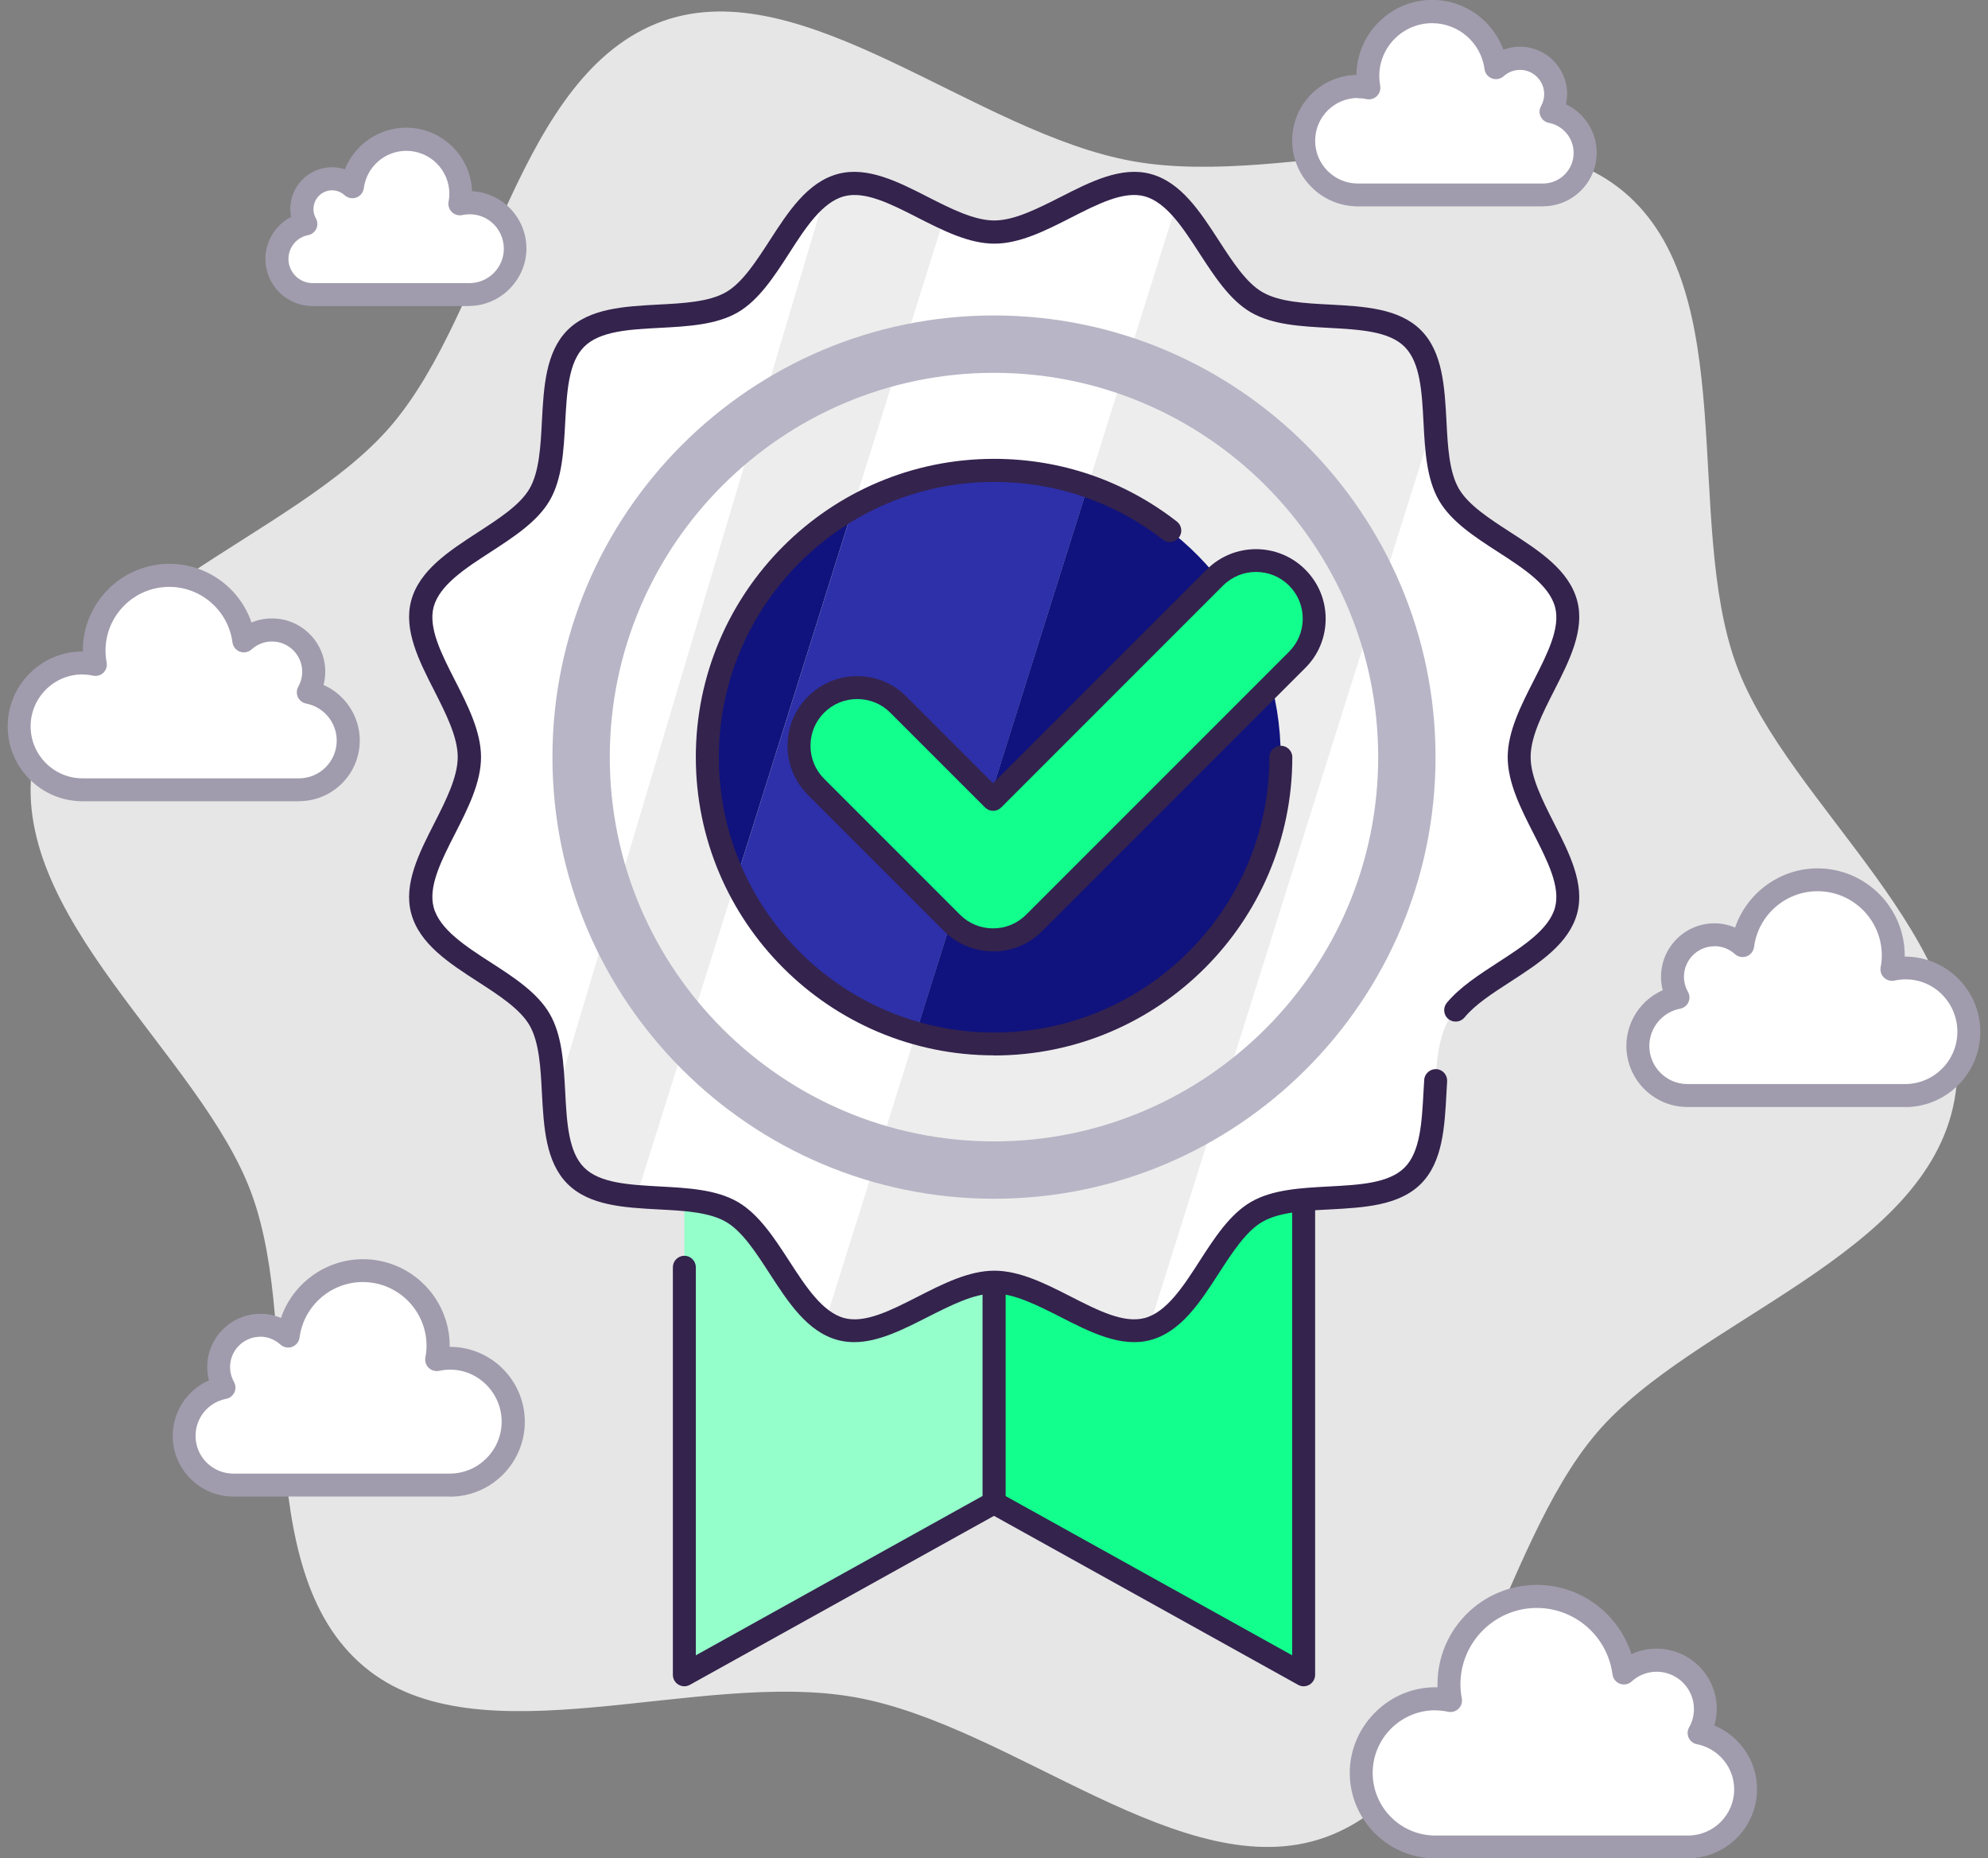
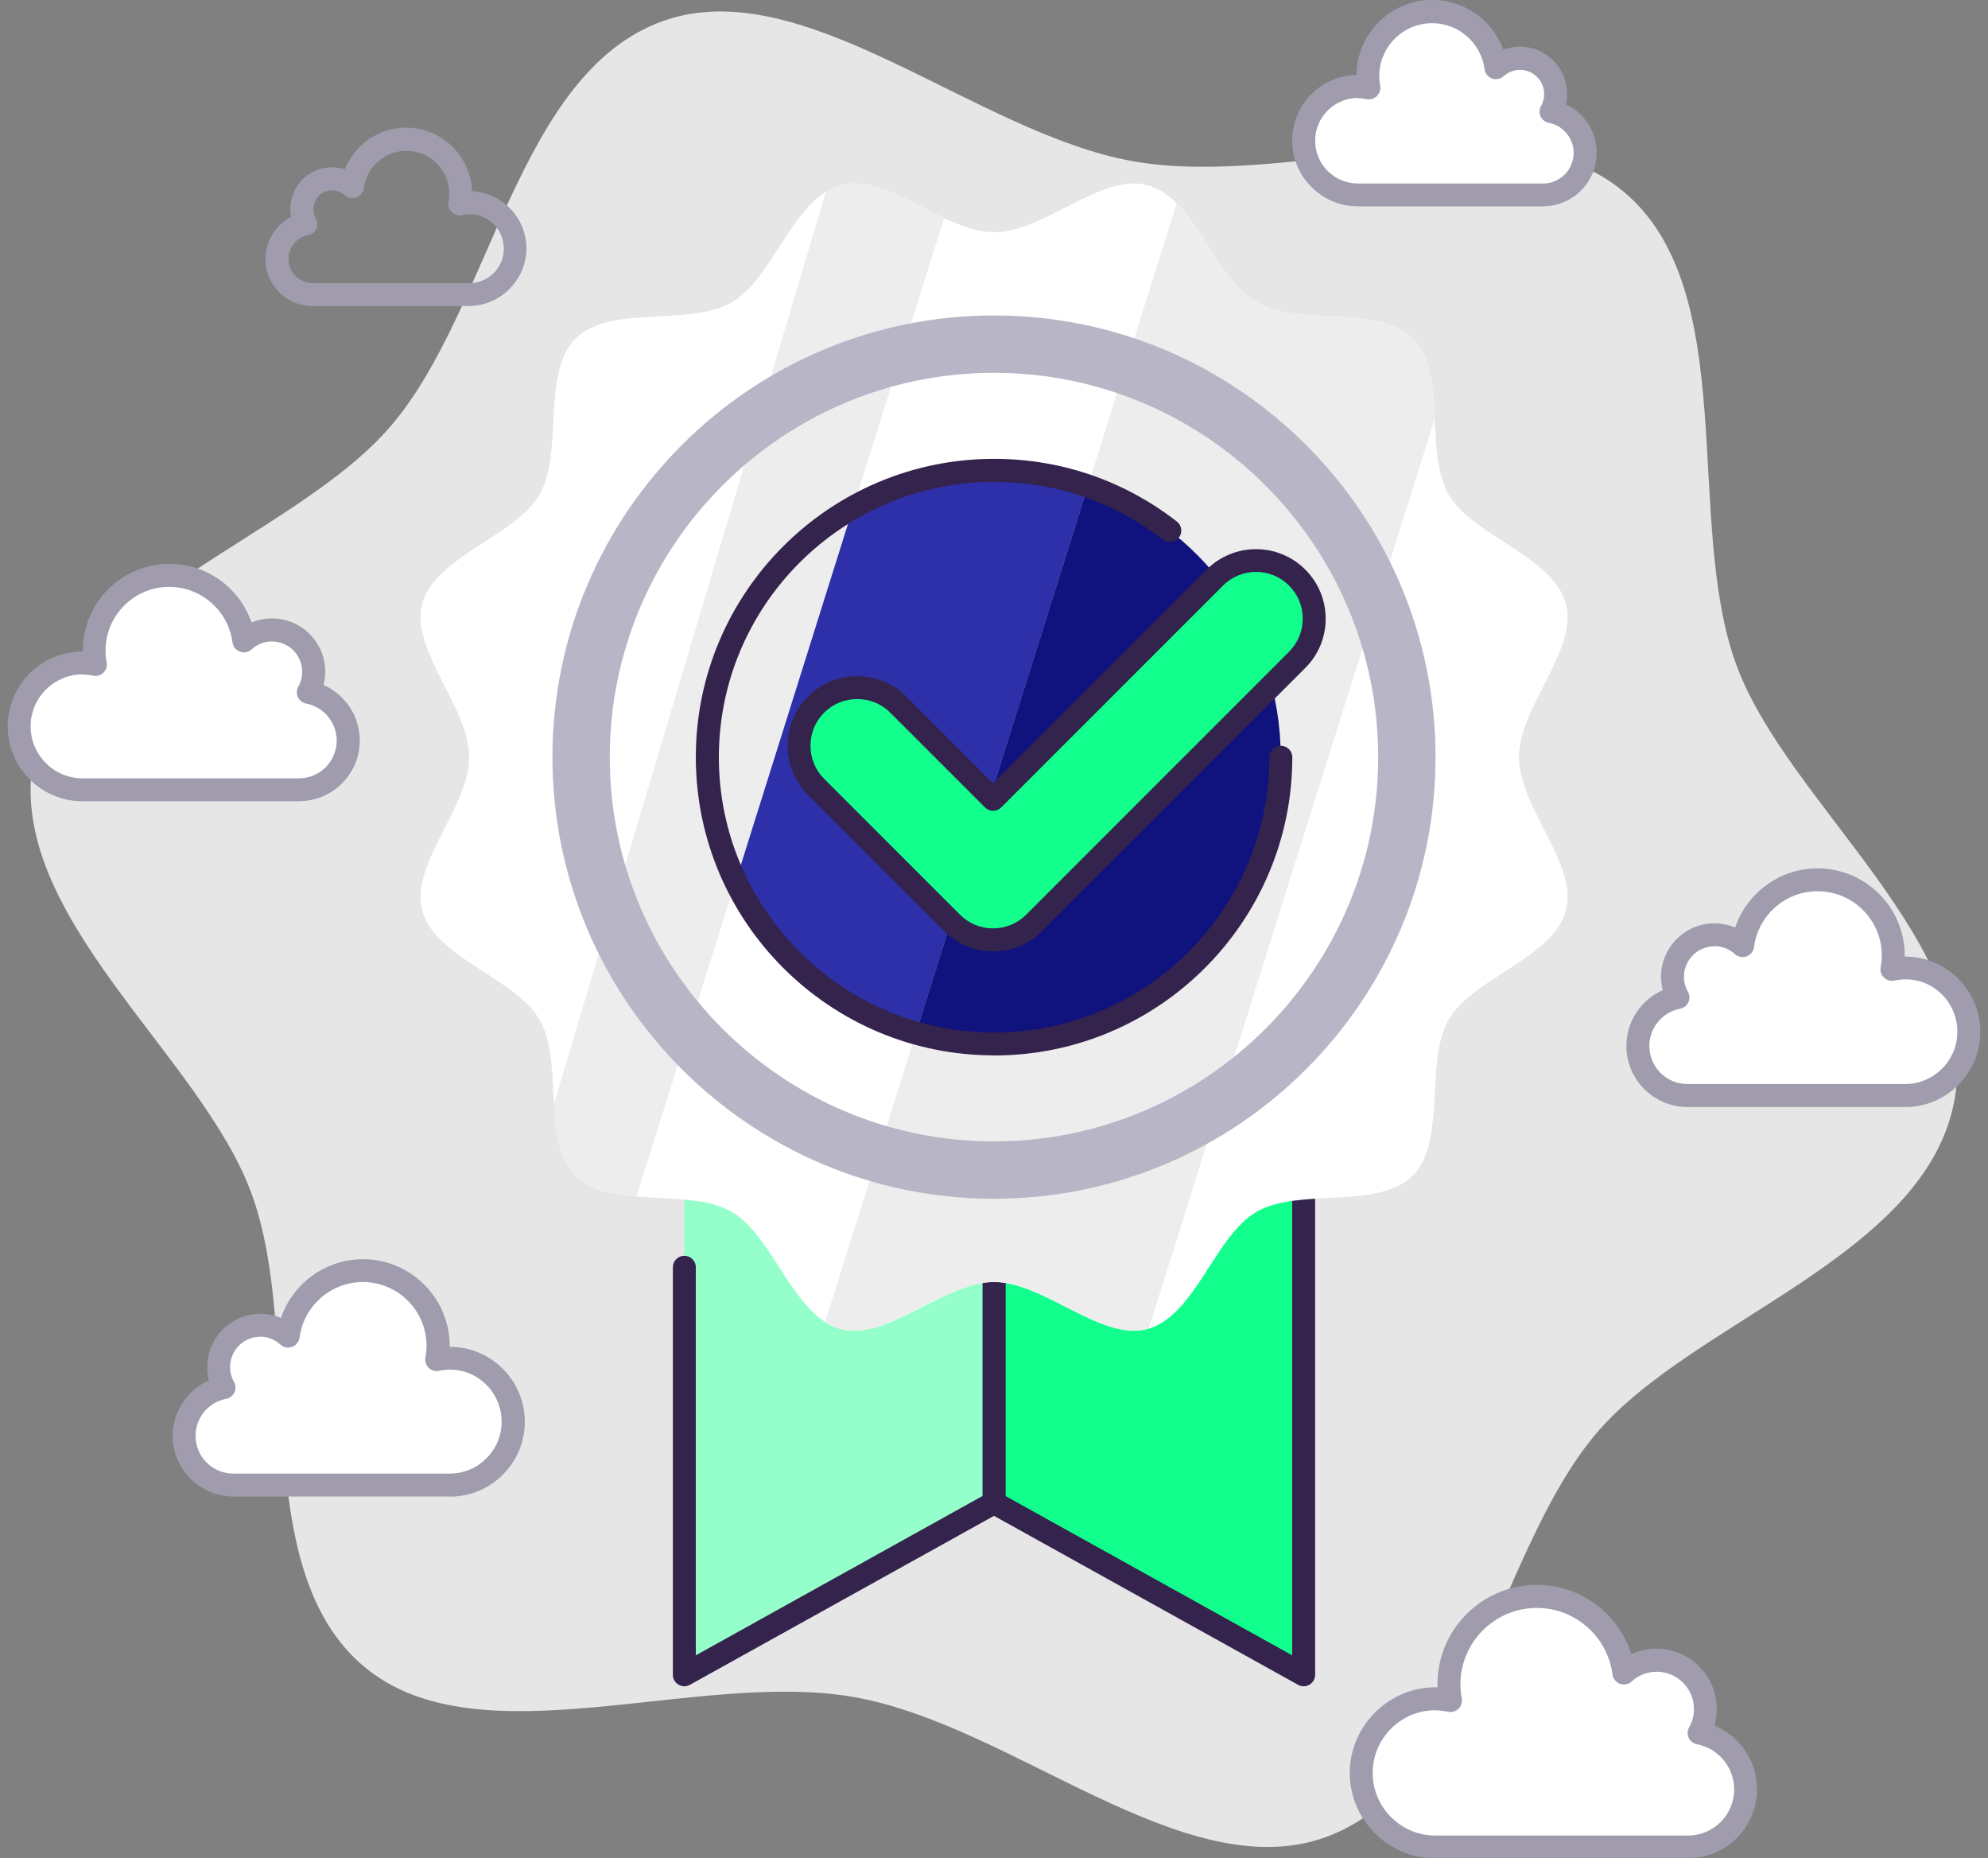
<svg xmlns="http://www.w3.org/2000/svg" width="107" height="100" viewBox="0 0 107 100" fill="none">
  <rect x="0" y="0" width="107" height="100" fill="#808080" stroke="none" />
  <g id="Layer_1" clip-path="url(#clip0_365_871)">
    <path id="Vector" d="M93.451 35.765C90.618 28.025 93.748 15.63 87.39 10.315C81.229 5.16 69.513 10.191 60.995 8.679C52.476 7.167 43.266 -1.574 35.674 1.136C27.84 3.938 26.421 16.63 21.044 22.913C15.834 29.006 3.322 32.401 1.797 40.827C0.266 49.247 10.803 56.734 13.544 64.241C16.377 71.981 13.248 84.376 19.606 89.691C25.766 94.846 37.482 89.815 46.001 91.327C54.519 92.839 63.729 101.58 71.322 98.87C79.155 96.068 80.575 83.376 85.951 77.093C91.161 71 103.674 67.605 105.198 59.179C106.729 50.759 96.192 43.272 93.451 35.765Z" fill="#E6E6E6" />
    <path id="Vector_2" d="M70.166 41.975V90.124L53.499 80.864V41.975H70.166Z" fill="#12FF8D" />
    <path id="Vector_3" d="M70.166 90.741C70.061 90.741 69.963 90.716 69.864 90.66L53.197 81.401C53 81.29 52.882 81.086 52.882 80.864V41.975C52.882 41.636 53.16 41.358 53.5 41.358H70.166C70.506 41.358 70.784 41.636 70.784 41.975V90.123C70.784 90.339 70.666 90.543 70.481 90.654C70.382 90.71 70.277 90.741 70.166 90.741ZM54.117 80.5L69.549 89.074V42.593H54.117V80.5Z" fill="#34234D" />
    <path id="Vector_4" d="M53.5 41.975V80.864L36.834 90.124V41.975H53.5Z" fill="#94FFCB" />
    <path id="Vector_5" d="M36.834 90.741C36.722 90.741 36.617 90.71 36.519 90.654C36.327 90.543 36.216 90.339 36.216 90.123V68.191C36.216 67.852 36.494 67.574 36.834 67.574C37.173 67.574 37.451 67.852 37.451 68.191V89.074L52.883 80.5V42.593H37.451V63.253C37.451 63.593 37.173 63.87 36.834 63.87C36.494 63.87 36.216 63.593 36.216 63.253V41.975C36.216 41.636 36.494 41.358 36.834 41.358H53.5C53.84 41.358 54.117 41.636 54.117 41.975V80.864C54.117 81.086 53.994 81.296 53.803 81.401L37.136 90.66C37.044 90.71 36.938 90.741 36.834 90.741Z" fill="#34234D" />
    <path id="Vector_6" d="M25.253 40.741C25.253 43.432 22.061 46.506 22.728 48.988C23.413 51.556 27.734 52.617 29.037 54.864C30.357 57.142 29.129 61.414 30.981 63.266C32.833 65.117 37.098 63.889 39.382 65.21C41.629 66.512 42.691 70.833 45.259 71.519C47.74 72.179 50.814 68.988 53.506 68.988C56.197 68.988 59.271 72.179 61.752 71.519C64.32 70.833 65.382 66.512 67.629 65.21C69.907 63.889 74.178 65.117 76.03 63.266C77.882 61.414 76.654 57.148 77.975 54.864C79.277 52.617 83.592 51.556 84.283 48.988C84.944 46.506 81.752 43.432 81.752 40.741C81.752 38.05 84.944 34.975 84.283 32.494C83.598 29.926 79.277 28.864 77.975 26.617C76.654 24.34 77.882 20.068 76.03 18.216C74.178 16.364 69.913 17.593 67.629 16.272C65.382 14.969 64.32 10.654 61.752 9.963C59.271 9.303 56.197 12.494 53.506 12.494C50.814 12.494 47.74 9.303 45.259 9.963C42.691 10.648 41.629 14.969 39.382 16.272C37.104 17.593 32.833 16.364 30.981 18.216C29.129 20.068 30.357 24.333 29.037 26.617C27.734 28.864 23.419 29.926 22.728 32.494C22.061 34.975 25.253 38.05 25.253 40.741Z" fill="white" />
    <path id="Vector_7" d="M76.025 18.216C74.173 16.364 69.907 17.593 67.623 16.271C65.901 15.278 64.87 12.506 63.327 10.963L44.414 71.13C44.679 71.296 44.957 71.432 45.253 71.512C47.735 72.173 50.809 68.981 53.5 68.981C56.191 68.981 59.265 72.173 61.747 71.512C61.778 71.506 61.803 71.488 61.833 71.481L77.21 22.568C77.117 20.877 77.006 19.204 76.025 18.216Z" fill="#EDEDED" />
    <path id="Vector_8" d="M45.252 9.969C44.968 10.043 44.703 10.173 44.45 10.327L29.814 59.42C29.907 60.932 30.086 62.377 30.974 63.259C31.752 64.037 32.956 64.272 34.258 64.376L50.814 11.735C48.894 10.839 46.937 9.518 45.252 9.963V9.969Z" fill="#EDEDED" />
-     <path id="Vector_9" d="M45.97 72.222C45.673 72.222 45.383 72.185 45.099 72.111C43.451 71.673 42.42 70.068 41.414 68.519C40.692 67.407 39.951 66.253 39.069 65.747C38.167 65.222 36.778 65.148 35.439 65.08C33.612 64.981 31.723 64.883 30.544 63.704C29.365 62.525 29.266 60.636 29.167 58.809C29.099 57.469 29.025 56.08 28.501 55.173C27.988 54.29 26.84 53.549 25.723 52.827C24.174 51.827 22.569 50.79 22.13 49.142C21.71 47.568 22.556 45.907 23.377 44.296C23.994 43.08 24.636 41.821 24.636 40.735C24.636 39.648 23.994 38.395 23.377 37.173C22.556 35.568 21.71 33.901 22.13 32.327C22.569 30.685 24.174 29.648 25.723 28.642C26.834 27.92 27.988 27.179 28.501 26.296C29.025 25.395 29.099 24.006 29.167 22.66C29.266 20.833 29.365 18.951 30.544 17.765C31.723 16.586 33.612 16.488 35.439 16.389C36.778 16.321 38.167 16.247 39.075 15.722C39.957 15.216 40.698 14.062 41.42 12.951C42.42 11.401 43.457 9.796 45.106 9.358C46.68 8.938 48.346 9.784 49.951 10.605C51.167 11.222 52.427 11.864 53.513 11.864C54.599 11.864 55.852 11.222 57.075 10.605C58.68 9.784 60.346 8.938 61.92 9.358C63.569 9.796 64.599 11.401 65.606 12.951C66.328 14.062 67.069 15.216 67.951 15.722C68.853 16.247 70.241 16.321 71.581 16.389C73.408 16.488 75.297 16.586 76.476 17.765C77.655 18.945 77.754 20.833 77.853 22.66C77.92 24 77.995 25.389 78.519 26.296C79.031 27.179 80.18 27.92 81.297 28.642C82.846 29.642 84.451 30.679 84.889 32.327C85.309 33.901 84.464 35.562 83.643 37.173C83.025 38.389 82.383 39.648 82.383 40.735C82.383 41.821 83.025 43.074 83.643 44.296C84.464 45.901 85.309 47.568 84.889 49.142C84.451 50.784 82.846 51.821 81.297 52.827C80.322 53.457 79.402 54.049 78.822 54.753C78.606 55.012 78.217 55.049 77.951 54.833C77.692 54.617 77.655 54.228 77.871 53.963C78.575 53.117 79.618 52.444 80.624 51.79C81.976 50.914 83.377 50.012 83.698 48.827C83.995 47.71 83.291 46.327 82.544 44.864C81.859 43.519 81.149 42.123 81.149 40.747C81.149 39.37 81.859 37.975 82.544 36.63C83.291 35.167 83.995 33.784 83.698 32.667C83.383 31.482 81.982 30.574 80.624 29.698C79.389 28.901 78.112 28.074 77.451 26.932C76.778 25.772 76.698 24.235 76.618 22.747C76.531 21.08 76.445 19.506 75.599 18.66C74.754 17.815 73.18 17.735 71.513 17.642C70.025 17.562 68.488 17.482 67.328 16.809C66.192 16.148 65.365 14.87 64.562 13.636C63.686 12.284 62.785 10.883 61.599 10.562C60.482 10.265 59.099 10.969 57.636 11.716C56.291 12.401 54.896 13.111 53.519 13.111C52.143 13.111 50.748 12.401 49.402 11.716C47.939 10.969 46.556 10.265 45.433 10.562C44.248 10.877 43.34 12.278 42.47 13.636C41.673 14.87 40.846 16.148 39.711 16.809C38.55 17.482 37.013 17.562 35.525 17.642C33.859 17.728 32.285 17.815 31.439 18.66C30.593 19.506 30.513 21.08 30.42 22.747C30.34 24.235 30.26 25.772 29.587 26.932C28.927 28.068 27.649 28.895 26.414 29.698C25.062 30.574 23.661 31.475 23.34 32.66C23.044 33.778 23.747 35.16 24.494 36.623C25.18 37.969 25.89 39.364 25.89 40.741C25.89 42.117 25.18 43.512 24.494 44.858C23.747 46.321 23.044 47.704 23.34 48.821C23.655 50.006 25.056 50.914 26.414 51.79C27.649 52.586 28.927 53.414 29.587 54.556C30.26 55.716 30.34 57.253 30.42 58.741C30.507 60.407 30.593 61.981 31.439 62.827C32.285 63.673 33.859 63.753 35.525 63.846C37.013 63.926 38.55 64.006 39.711 64.679C40.846 65.34 41.673 66.617 42.476 67.852C43.352 69.204 44.254 70.605 45.439 70.926C46.556 71.222 47.939 70.519 49.402 69.772C50.748 69.086 52.143 68.377 53.519 68.377C54.896 68.377 56.291 69.086 57.636 69.772C59.099 70.519 60.482 71.222 61.606 70.926C62.791 70.611 63.698 69.21 64.569 67.852C65.365 66.617 66.192 65.34 67.328 64.679C68.488 64.006 70.025 63.926 71.513 63.846C73.18 63.759 74.754 63.673 75.599 62.827C76.445 61.981 76.525 60.407 76.618 58.747L76.655 58.111C76.674 57.772 76.976 57.512 77.309 57.531C77.649 57.549 77.908 57.846 77.889 58.185L77.853 58.815C77.754 60.642 77.655 62.525 76.476 63.704C75.297 64.883 73.408 64.981 71.581 65.08C70.241 65.148 68.853 65.222 67.945 65.747C67.062 66.253 66.322 67.407 65.599 68.519C64.599 70.068 63.562 71.673 61.914 72.111C60.34 72.531 58.673 71.685 57.069 70.864C55.852 70.247 54.593 69.605 53.507 69.605C52.42 69.605 51.167 70.247 49.945 70.864C48.63 71.531 47.285 72.222 45.976 72.222H45.97Z" fill="#34234D" />
    <path id="Vector_10" d="M53.499 64.506C40.394 64.506 29.734 53.846 29.734 40.741C29.734 27.636 40.394 16.975 53.499 16.975C66.604 16.975 77.265 27.636 77.265 40.741C77.265 53.846 66.604 64.506 53.499 64.506ZM53.499 20.062C42.098 20.062 32.82 29.34 32.82 40.741C32.82 52.142 42.098 61.42 53.499 61.42C64.901 61.42 74.178 52.142 74.178 40.741C74.178 29.34 64.901 20.062 53.499 20.062Z" fill="#B8B5C6" />
    <path id="Vector_11" d="M53.501 25.309C50.748 25.309 48.161 26.037 45.92 27.302L39.593 47.438C41.495 51.377 45.019 54.383 49.303 55.593L58.556 26.16C56.97 25.611 55.272 25.309 53.507 25.309H53.501Z" fill="#2D30A9" />
    <path id="Vector_12" d="M68.932 40.741C68.932 33.988 64.593 28.253 58.55 26.16L49.296 55.593C50.636 55.969 52.043 56.173 53.494 56.173C62.019 56.173 68.926 49.265 68.926 40.741H68.932Z" fill="#10137D" />
-     <path id="Vector_13" d="M38.068 40.741C38.068 43.142 38.617 45.407 39.593 47.432L45.92 27.296C41.234 29.945 38.068 34.969 38.068 40.735V40.741Z" fill="#10137D" />
    <path id="Vector_14" d="M53.5 56.79C44.648 56.79 37.451 49.593 37.451 40.741C37.451 31.889 44.648 24.691 53.5 24.691C57.099 24.691 60.5 25.858 63.34 28.062C63.611 28.272 63.661 28.66 63.451 28.926C63.241 29.198 62.858 29.247 62.587 29.037C59.969 27.006 56.827 25.932 53.506 25.932C45.34 25.932 38.691 32.58 38.691 40.747C38.691 48.914 45.34 55.562 53.506 55.562C61.673 55.562 68.321 48.914 68.321 40.747C68.321 40.407 68.599 40.13 68.938 40.13C69.278 40.13 69.556 40.407 69.556 40.747C69.556 49.599 62.358 56.796 53.506 56.796L53.5 56.79Z" fill="#34234D" />
    <path id="Vector_15" d="M69.815 31.074C68.593 29.852 66.611 29.852 65.389 31.074L53.451 43.012L48.352 37.914C47.13 36.691 45.148 36.691 43.926 37.914C42.704 39.136 42.704 41.117 43.926 42.34L51.241 49.654C51.852 50.266 52.654 50.574 53.457 50.574C54.259 50.574 55.056 50.266 55.667 49.654L69.821 35.5C71.043 34.278 71.043 32.296 69.821 31.074H69.815Z" fill="#12FF8D" />
    <path id="Vector_16" d="M53.45 51.191C52.45 51.191 51.505 50.802 50.802 50.092L43.487 42.778C42.777 42.068 42.388 41.13 42.388 40.13C42.388 39.13 42.777 38.185 43.487 37.481C44.197 36.772 45.135 36.383 46.135 36.383C47.135 36.383 48.08 36.772 48.783 37.481L53.45 42.148L64.95 30.648C66.413 29.185 68.789 29.185 70.252 30.648C70.962 31.358 71.351 32.296 71.351 33.296C71.351 34.296 70.962 35.241 70.252 35.944L56.098 50.099C55.388 50.809 54.45 51.197 53.45 51.197V51.191ZM46.135 37.617C45.462 37.617 44.833 37.876 44.357 38.352C43.882 38.827 43.623 39.457 43.623 40.13C43.623 40.802 43.882 41.432 44.357 41.907L51.672 49.222C52.147 49.697 52.777 49.957 53.45 49.957C54.123 49.957 54.752 49.697 55.228 49.222L69.382 35.068C69.857 34.592 70.117 33.963 70.117 33.29C70.117 32.617 69.857 31.988 69.382 31.512C68.4 30.531 66.808 30.531 65.826 31.512L53.888 43.45C53.647 43.691 53.259 43.691 53.018 43.45L47.919 38.352C47.444 37.876 46.814 37.617 46.141 37.617H46.135Z" fill="#34234D" />
    <path id="Vector_17" d="M16.593 37.247C16.778 36.92 16.883 36.543 16.883 36.142C16.883 34.901 15.877 33.895 14.636 33.895C14.056 33.895 13.525 34.117 13.13 34.481C12.871 32.494 11.179 30.957 9.117 30.957C6.883 30.957 5.068 32.772 5.068 35.006C5.068 35.259 5.093 35.506 5.142 35.753C4.914 35.704 4.679 35.679 4.438 35.679C2.556 35.679 1.025 37.204 1.025 39.093C1.025 40.981 2.55 42.506 4.438 42.506H16.093C17.556 42.506 18.741 41.321 18.741 39.858C18.741 38.568 17.815 37.494 16.593 37.259V37.247Z" fill="white" />
    <path id="Vector_18" d="M16.093 43.117H4.444C2.222 43.117 0.414 41.309 0.414 39.087C0.414 36.864 2.222 35.056 4.444 35.056H4.457C4.457 35.056 4.457 35.019 4.457 35.006C4.457 32.432 6.549 30.34 9.123 30.34C11.148 30.34 12.907 31.648 13.537 33.5C13.883 33.352 14.259 33.278 14.642 33.278C16.222 33.278 17.506 34.562 17.506 36.142C17.506 36.383 17.475 36.623 17.414 36.858C18.574 37.37 19.364 38.531 19.364 39.846C19.364 41.648 17.901 43.111 16.099 43.111L16.093 43.117ZM4.444 36.29C2.901 36.29 1.648 37.543 1.648 39.087C1.648 40.63 2.901 41.883 4.444 41.883H16.093C17.216 41.883 18.123 40.969 18.123 39.852C18.123 38.883 17.432 38.043 16.475 37.858C16.278 37.821 16.117 37.691 16.031 37.512C15.951 37.333 15.957 37.123 16.055 36.951C16.191 36.704 16.265 36.432 16.265 36.148C16.265 35.247 15.537 34.519 14.636 34.519C14.235 34.519 13.846 34.667 13.543 34.944C13.37 35.099 13.13 35.148 12.914 35.068C12.697 34.988 12.543 34.796 12.512 34.568C12.29 32.864 10.827 31.58 9.111 31.58C7.216 31.58 5.679 33.117 5.679 35.012C5.679 35.216 5.698 35.426 5.741 35.642C5.778 35.846 5.71 36.056 5.568 36.198C5.42 36.34 5.216 36.401 5.006 36.358C4.809 36.315 4.617 36.296 4.432 36.296L4.444 36.29Z" fill="#A09CAD" />
    <path id="Vector_19" d="M12.062 74.667C11.877 74.339 11.772 73.963 11.772 73.562C11.772 72.321 12.778 71.315 14.018 71.315C14.599 71.315 15.13 71.537 15.525 71.901C15.784 69.913 17.475 68.376 19.537 68.376C21.772 68.376 23.586 70.191 23.586 72.426C23.586 72.679 23.562 72.926 23.512 73.173C23.741 73.123 23.975 73.099 24.216 73.099C26.099 73.099 27.63 74.623 27.63 76.512C27.63 78.401 26.105 79.926 24.216 79.926H12.562C11.099 79.926 9.914 78.741 9.914 77.278C9.914 75.988 10.839 74.913 12.062 74.679V74.667Z" fill="white" />
    <path id="Vector_20" d="M24.21 80.531H12.562C10.759 80.531 9.296 79.062 9.296 77.266C9.296 75.951 10.08 74.79 11.247 74.278C11.185 74.043 11.154 73.802 11.154 73.562C11.154 71.981 12.438 70.698 14.019 70.698C14.401 70.698 14.778 70.772 15.123 70.92C15.753 69.068 17.519 67.759 19.537 67.759C22.111 67.759 24.204 69.852 24.204 72.426C24.204 72.445 24.204 72.463 24.204 72.475H24.216C26.438 72.475 28.247 74.284 28.247 76.506C28.247 78.728 26.438 80.537 24.216 80.537L24.21 80.531ZM14.012 71.932C13.111 71.932 12.383 72.66 12.383 73.562C12.383 73.84 12.457 74.117 12.593 74.364C12.691 74.537 12.698 74.747 12.617 74.926C12.531 75.105 12.37 75.235 12.173 75.272C11.216 75.457 10.525 76.29 10.525 77.266C10.525 78.389 11.438 79.296 12.556 79.296H24.204C25.747 79.296 27 78.043 27 76.5C27 74.772 25.414 73.383 23.636 73.766C23.432 73.809 23.222 73.747 23.074 73.605C22.926 73.463 22.858 73.253 22.895 73.049C22.938 72.827 22.957 72.624 22.957 72.42C22.957 70.525 21.42 68.988 19.525 68.988C17.809 68.988 16.346 70.272 16.123 71.975C16.093 72.204 15.938 72.395 15.722 72.475C15.506 72.556 15.265 72.506 15.093 72.352C14.79 72.08 14.401 71.926 14 71.926L14.012 71.932Z" fill="#A09CAD" />
    <path id="Vector_21" d="M91.444 93.253C91.66 92.87 91.784 92.432 91.784 91.963C91.784 90.512 90.611 89.34 89.16 89.34C88.481 89.34 87.864 89.599 87.401 90.025C87.099 87.704 85.117 85.907 82.716 85.907C80.105 85.907 77.987 88.025 77.987 90.636C77.987 90.932 78.018 91.222 78.074 91.506C77.808 91.451 77.537 91.42 77.253 91.42C75.049 91.42 73.265 93.204 73.265 95.407C73.265 97.611 75.049 99.395 77.253 99.395H90.858C92.568 99.395 93.957 98.006 93.957 96.296C93.957 94.79 92.876 93.537 91.45 93.259L91.444 93.253Z" fill="white" />
    <path id="Vector_22" d="M90.858 100H77.253C74.716 100 72.648 97.938 72.648 95.395C72.648 92.852 74.802 90.722 77.37 90.796C77.37 90.741 77.37 90.685 77.37 90.63C77.37 87.679 79.771 85.284 82.716 85.284C85.074 85.284 87.117 86.833 87.808 89.012C88.228 88.815 88.691 88.716 89.16 88.716C90.95 88.716 92.401 90.173 92.401 91.957C92.401 92.259 92.358 92.562 92.271 92.852C93.636 93.414 94.568 94.759 94.568 96.278C94.568 98.327 92.901 99.994 90.852 99.994L90.858 100ZM77.253 92.031C75.395 92.031 73.882 93.543 73.882 95.401C73.882 97.259 75.395 98.772 77.253 98.772H90.858C92.222 98.772 93.339 97.66 93.339 96.29C93.339 95.105 92.494 94.086 91.333 93.858C91.136 93.821 90.975 93.691 90.889 93.512C90.808 93.333 90.815 93.123 90.913 92.951C91.086 92.648 91.173 92.309 91.173 91.963C91.173 90.858 90.271 89.957 89.166 89.957C88.673 89.957 88.191 90.142 87.821 90.481C87.654 90.636 87.413 90.685 87.191 90.605C86.975 90.525 86.821 90.333 86.79 90.105C86.525 88.062 84.778 86.525 82.716 86.525C80.45 86.525 78.605 88.37 78.605 90.636C78.605 90.883 78.629 91.13 78.679 91.395C78.716 91.599 78.648 91.809 78.5 91.951C78.352 92.093 78.142 92.154 77.938 92.111C77.704 92.062 77.475 92.037 77.247 92.037L77.253 92.031Z" fill="#A09CAD" />
    <path id="Vector_23" d="M83.482 6C83.643 5.722 83.729 5.401 83.729 5.056C83.729 3.994 82.871 3.136 81.809 3.136C81.309 3.136 80.859 3.327 80.519 3.636C80.297 1.938 78.847 0.624 77.087 0.624C75.174 0.624 73.624 2.173 73.624 4.087C73.624 4.303 73.649 4.519 73.686 4.722C73.495 4.679 73.291 4.661 73.087 4.661C71.476 4.661 70.168 5.969 70.168 7.58C70.168 9.191 71.476 10.5 73.087 10.5H83.05C84.303 10.5 85.316 9.488 85.316 8.235C85.316 7.13 84.525 6.21 83.476 6.012L83.482 6Z" fill="white" />
    <path id="Vector_24" d="M83.05 11.105H73.087C71.137 11.105 69.55 9.518 69.55 7.568C69.55 5.617 71.094 4.074 73.007 4.031C73.032 1.802 74.853 -0.006 77.087 -0.006C78.822 -0.006 80.34 1.099 80.915 2.673C81.198 2.568 81.501 2.512 81.81 2.512C83.211 2.512 84.347 3.654 84.347 5.049C84.347 5.241 84.322 5.426 84.285 5.611C85.272 6.08 85.939 7.086 85.939 8.216C85.939 9.808 84.643 11.099 83.056 11.099L83.05 11.105ZM73.087 5.271C71.816 5.271 70.785 6.302 70.785 7.574C70.785 8.845 71.816 9.876 73.087 9.876H83.05C83.958 9.876 84.698 9.136 84.698 8.228C84.698 7.438 84.137 6.759 83.365 6.611C83.168 6.574 83.007 6.444 82.921 6.265C82.834 6.086 82.847 5.876 82.945 5.704C83.056 5.506 83.112 5.29 83.112 5.062C83.112 4.346 82.526 3.759 81.81 3.759C81.489 3.759 81.174 3.883 80.933 4.099C80.76 4.253 80.519 4.302 80.303 4.222C80.087 4.142 79.933 3.95 79.902 3.722C79.717 2.308 78.507 1.247 77.081 1.247C75.513 1.247 74.236 2.525 74.236 4.092C74.236 4.259 74.254 4.432 74.285 4.617C74.322 4.821 74.254 5.025 74.106 5.173C73.958 5.315 73.748 5.376 73.55 5.333C73.39 5.296 73.229 5.284 73.081 5.284L73.087 5.271Z" fill="#A09CAD" />
    <path id="Vector_25" d="M90.314 53.673C90.129 53.346 90.018 52.969 90.018 52.562C90.018 51.315 91.03 50.303 92.277 50.303C92.864 50.303 93.394 50.525 93.796 50.889C94.055 48.889 95.759 47.346 97.833 47.346C100.08 47.346 101.907 49.167 101.907 51.42C101.907 51.679 101.882 51.926 101.833 52.167C102.061 52.117 102.296 52.093 102.537 52.093C104.432 52.093 105.969 53.63 105.969 55.525C105.969 57.42 104.432 58.957 102.537 58.957H90.82C89.351 58.957 88.154 57.766 88.154 56.29C88.154 54.994 89.086 53.914 90.314 53.679V53.673Z" fill="white" />
    <path id="Vector_26" d="M102.537 59.568H90.821C89.012 59.568 87.537 58.093 87.537 56.284C87.537 54.963 88.327 53.796 89.493 53.284C89.432 53.05 89.401 52.803 89.401 52.562C89.401 50.975 90.691 49.685 92.277 49.685C92.66 49.685 93.043 49.766 93.388 49.914C94.024 48.05 95.796 46.728 97.827 46.728C100.413 46.728 102.518 48.834 102.518 51.42C102.518 51.438 102.518 51.457 102.518 51.475H102.537C104.771 51.475 106.586 53.29 106.586 55.525C106.586 57.759 104.771 59.574 102.537 59.574V59.568ZM92.277 50.92C91.37 50.92 90.635 51.654 90.635 52.562C90.635 52.846 90.71 53.124 90.851 53.37C90.95 53.543 90.956 53.753 90.876 53.932C90.79 54.111 90.629 54.241 90.432 54.278C89.469 54.463 88.771 55.309 88.771 56.284C88.771 57.414 89.691 58.334 90.821 58.334H102.537C104.086 58.334 105.351 57.074 105.351 55.519C105.351 53.778 103.784 52.377 101.963 52.766C101.765 52.809 101.549 52.747 101.401 52.605C101.253 52.463 101.185 52.253 101.222 52.05C101.265 51.827 101.284 51.617 101.284 51.414C101.284 49.506 99.734 47.957 97.827 47.957C96.098 47.957 94.629 49.247 94.407 50.963C94.376 51.191 94.222 51.383 94.006 51.463C93.79 51.543 93.549 51.494 93.376 51.34C93.074 51.062 92.679 50.914 92.271 50.914L92.277 50.92Z" fill="#A09CAD" />
-     <path id="Vector_27" d="M16.457 12.049C16.322 11.815 16.247 11.543 16.247 11.247C16.247 10.345 16.976 9.617 17.871 9.617C18.291 9.617 18.674 9.778 18.964 10.043C19.149 8.605 20.377 7.494 21.871 7.494C23.488 7.494 24.803 8.808 24.803 10.426C24.803 10.611 24.785 10.79 24.754 10.963C24.92 10.926 25.087 10.907 25.26 10.907C26.624 10.907 27.729 12.012 27.729 13.376C27.729 14.741 26.624 15.845 25.26 15.845H16.822C15.76 15.845 14.902 14.988 14.902 13.926C14.902 12.988 15.569 12.216 16.457 12.043V12.049Z" fill="white" />
    <path id="Vector_28" d="M25.26 16.469H16.822C15.421 16.469 14.285 15.333 14.285 13.932C14.285 12.963 14.84 12.099 15.667 11.673C15.643 11.531 15.624 11.389 15.624 11.247C15.624 10.012 16.63 9 17.865 9C18.106 9 18.34 9.037 18.562 9.111C19.087 7.79 20.383 6.87 21.859 6.87C23.772 6.87 25.34 8.395 25.408 10.29C27.038 10.37 28.334 11.722 28.334 13.377C28.334 15.031 26.951 16.463 25.248 16.463L25.26 16.469ZM17.877 10.241C17.322 10.241 16.871 10.691 16.871 11.253C16.871 11.426 16.914 11.593 17.001 11.747C17.099 11.92 17.106 12.13 17.025 12.309C16.939 12.488 16.779 12.617 16.581 12.654C15.97 12.772 15.525 13.309 15.525 13.932C15.525 14.648 16.112 15.235 16.828 15.235H25.266C26.291 15.235 27.118 14.401 27.118 13.383C27.118 12.241 26.087 11.315 24.883 11.574C24.68 11.617 24.47 11.556 24.322 11.414C24.174 11.272 24.106 11.062 24.143 10.858C24.174 10.71 24.186 10.568 24.186 10.432C24.186 9.154 23.149 8.117 21.871 8.117C20.711 8.117 19.729 8.981 19.581 10.13C19.55 10.358 19.396 10.549 19.18 10.63C18.964 10.71 18.723 10.661 18.55 10.506C18.365 10.339 18.124 10.241 17.871 10.241H17.877Z" fill="#A09CAD" />
  </g>
  <defs>
    <clipPath id="clip0_365_871">
      <rect width="106.173" height="100" fill="white" transform="translate(0.414)" />
    </clipPath>
  </defs>
</svg>